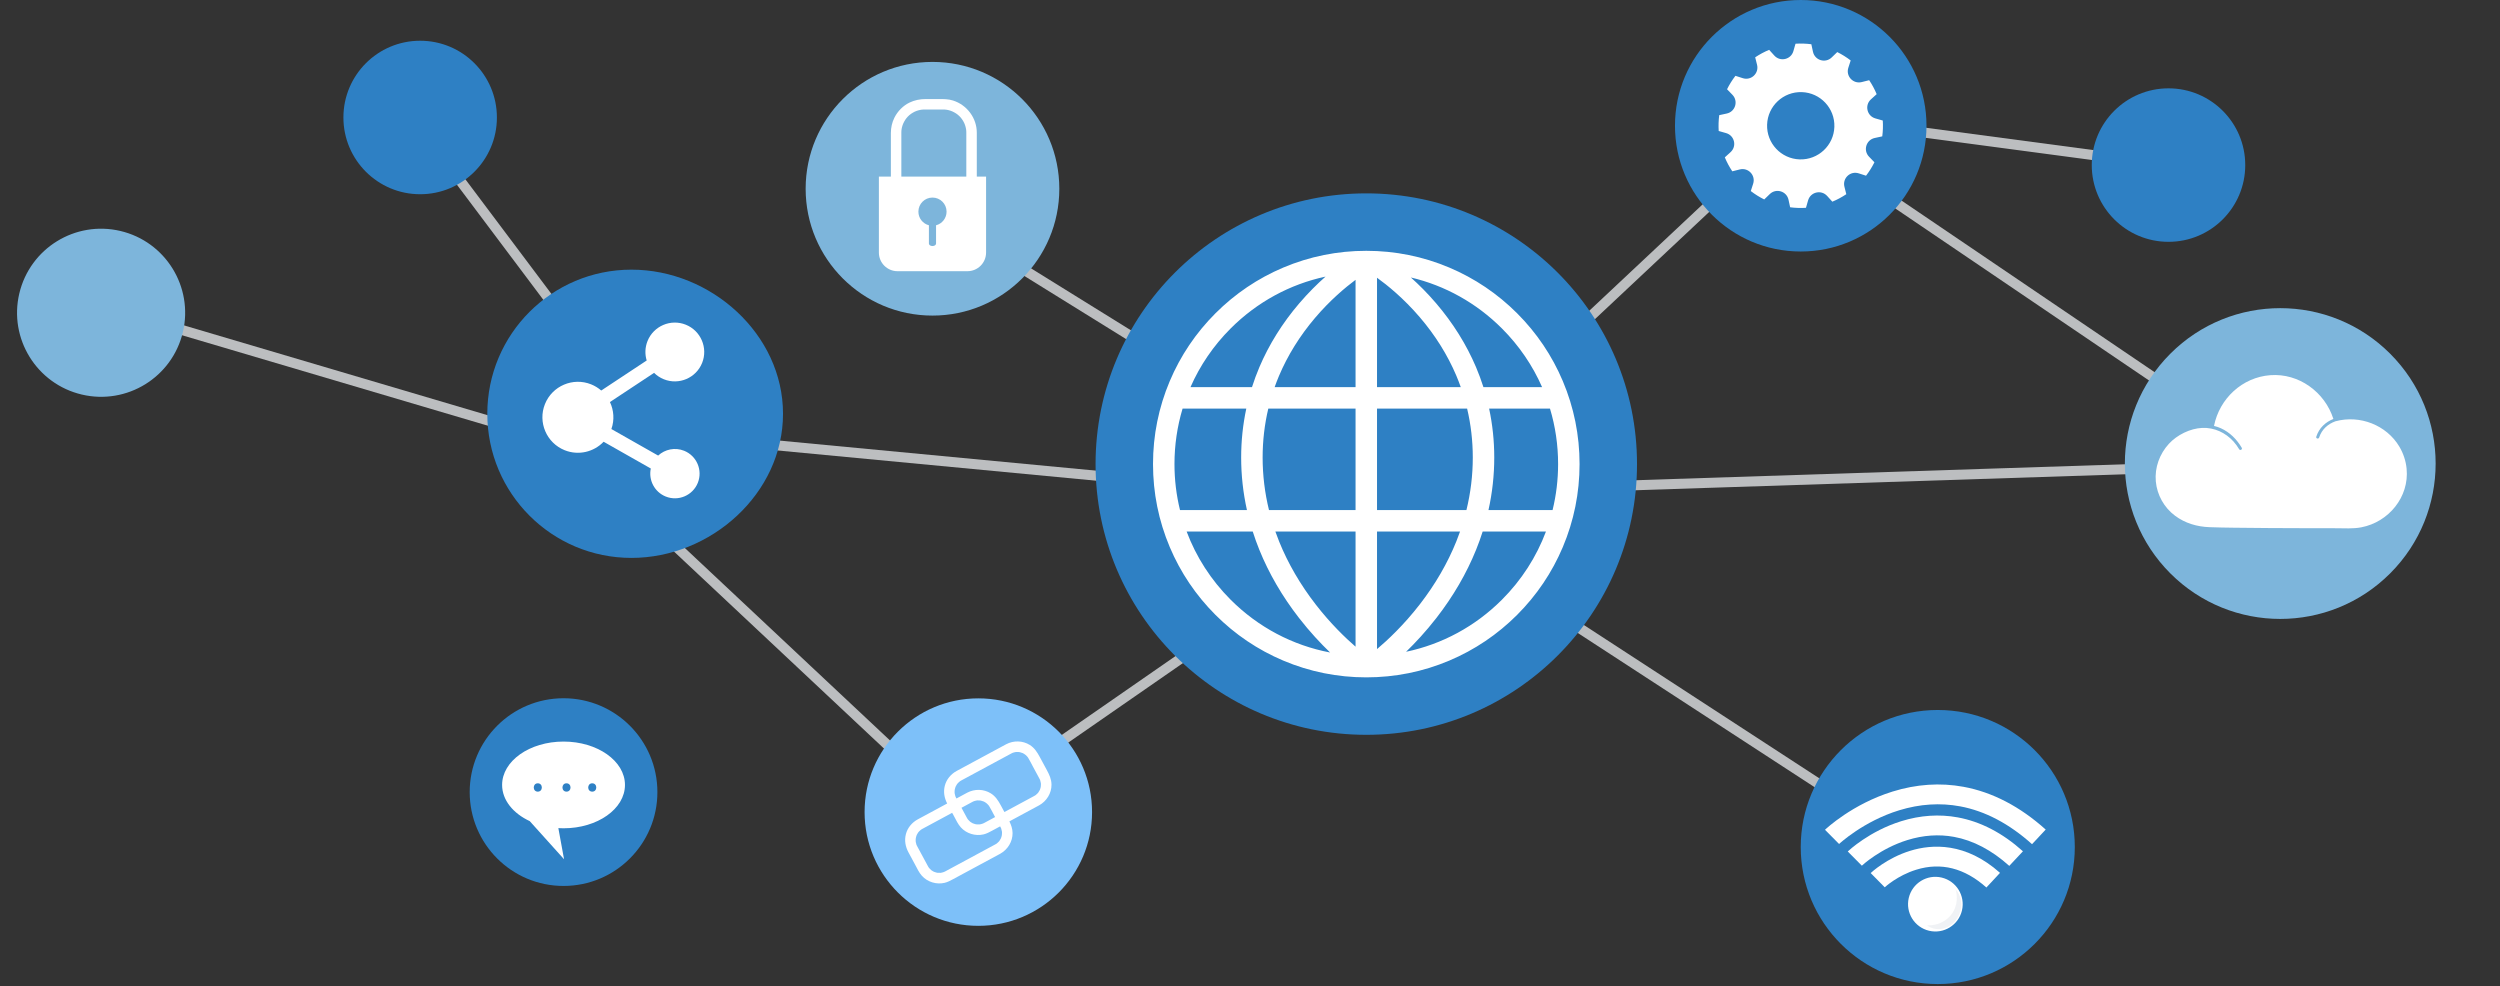
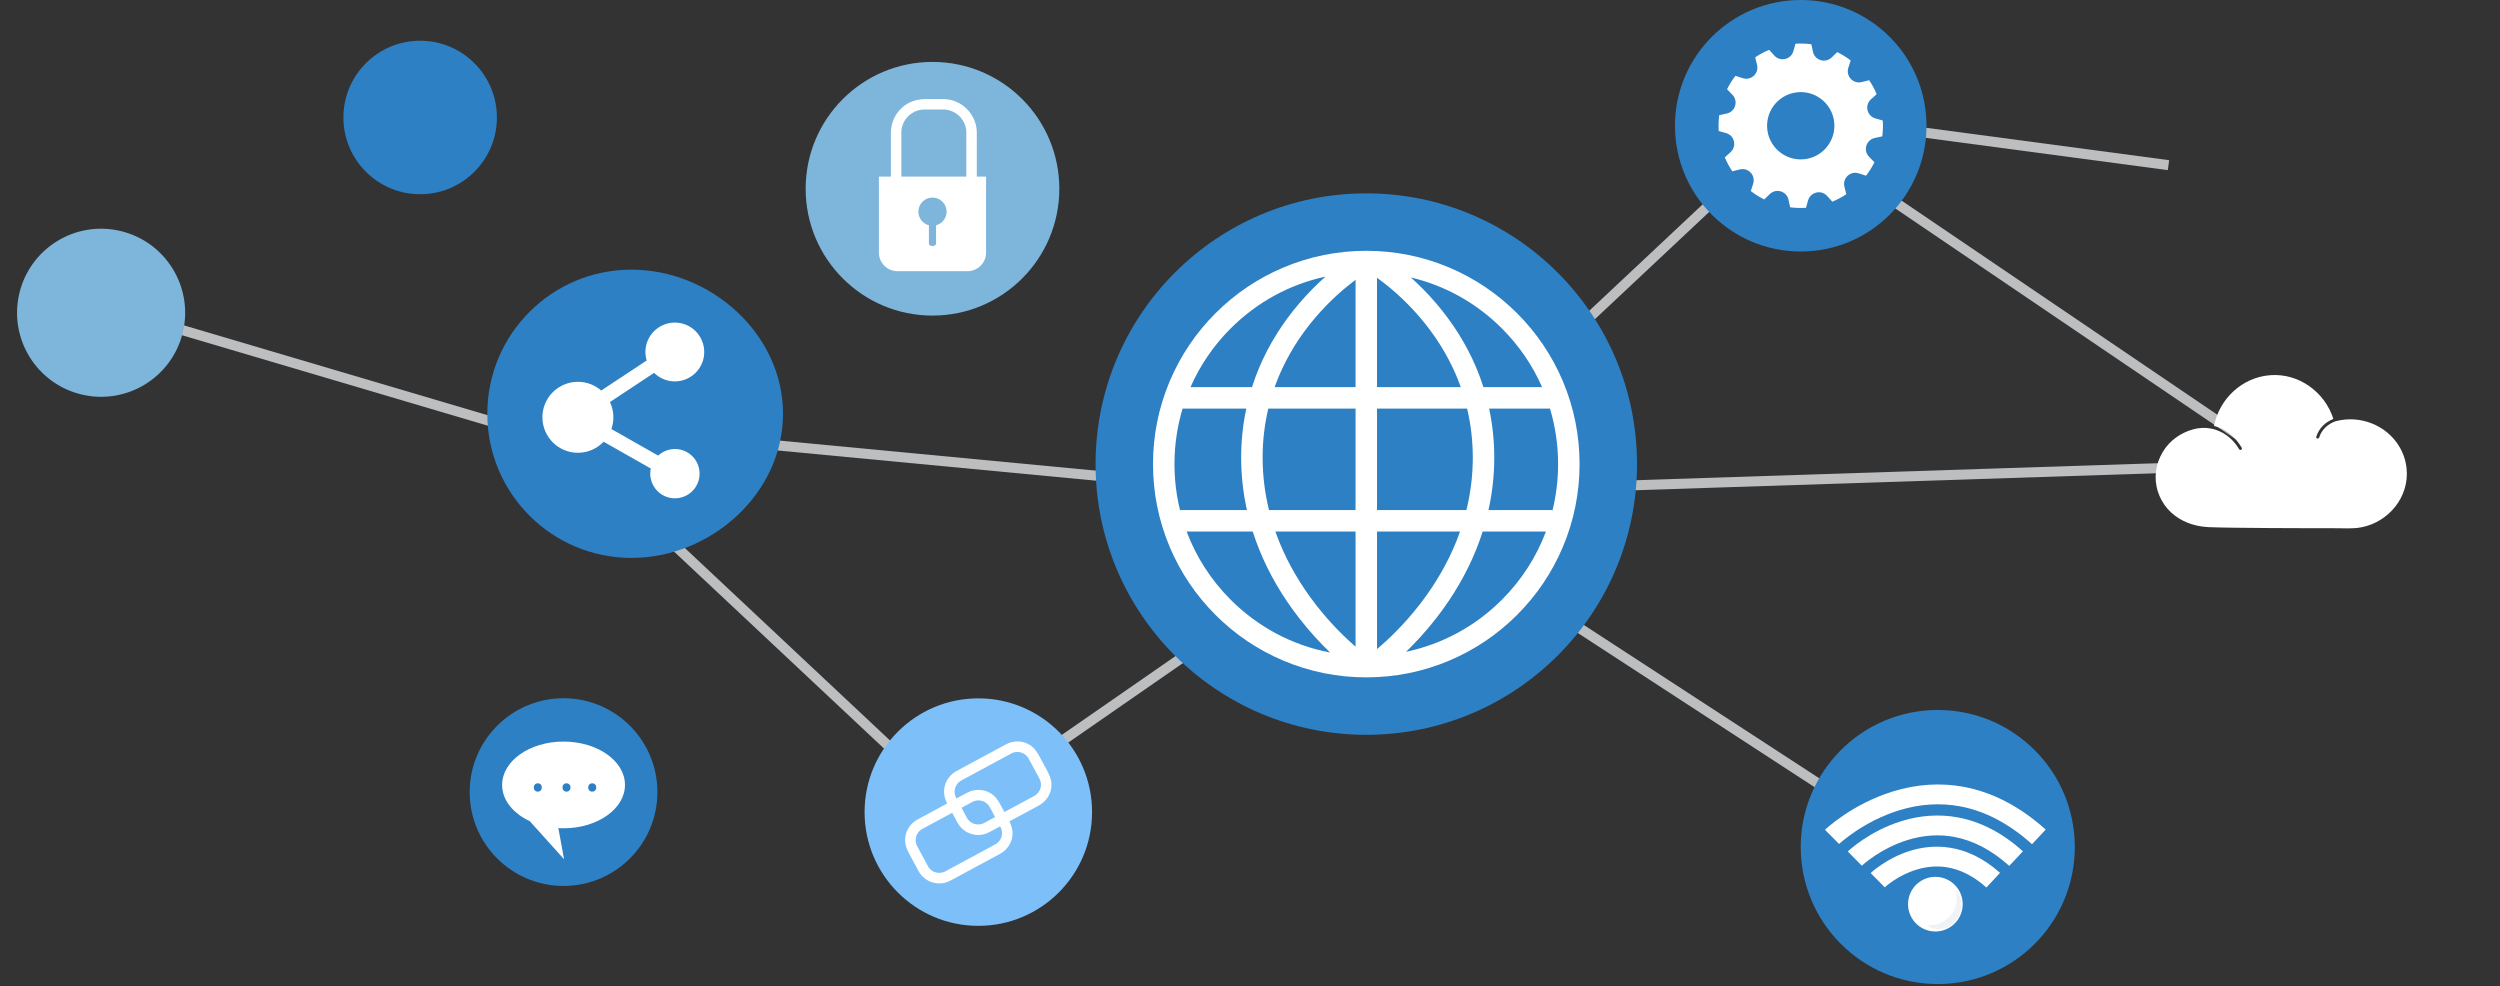
<svg xmlns="http://www.w3.org/2000/svg" width="626" height="247" viewBox="0 0 626 247" fill="none">
  <rect x="0" y="0" width="626" height="247" fill="#333333" stroke="none" />
  <path d="M27.709 76.046L26.893 78.42L143.757 112.989L144.573 110.615L27.709 76.046Z" fill="#BCBEC0" />
-   <path d="M104.345 28.666L102.341 30.17L158.042 104.361L160.046 102.857L104.345 28.666Z" fill="#BCBEC0" />
  <path d="M451.067 27.84L450.736 30.324L542.821 42.596L543.152 40.112L451.067 27.84Z" fill="#BCBEC0" />
  <path d="M144.375 111.792L142.661 113.62L239.287 204.258L241.001 202.43L144.375 111.792Z" fill="#BCBEC0" />
  <path d="M452.414 34.138L451.007 36.212L570.27 117.075L571.677 115.001L452.414 34.138Z" fill="#BCBEC0" />
  <path d="M350.523 125.34L239.467 202.318L240.895 204.378L351.951 127.4L350.523 125.34Z" fill="#BCBEC0" />
-   <path d="M236.584 53.805L235.263 55.935L350.562 127.451L351.883 125.321L236.584 53.805Z" fill="#BCBEC0" />
  <path d="M136.95 104.798L136.713 107.293L351.101 127.644L351.338 125.149L136.95 104.798Z" fill="#BCBEC0" />
  <path d="M450.867 28.155L347.166 125.471L348.881 127.298L452.582 29.982L450.867 28.155Z" fill="#BCBEC0" />
  <path d="M348.7 125.307L347.332 127.407L484.534 216.752L485.902 214.652L348.7 125.307Z" fill="#BCBEC0" />
  <path d="M575.901 114.82L351.187 122.149L351.269 124.654L575.983 117.325L575.901 114.82Z" fill="#BCBEC0" />
  <path d="M342.119 183.998C379.558 183.998 409.908 153.647 409.908 116.208C409.908 78.769 379.558 48.419 342.119 48.419C304.679 48.419 274.329 78.769 274.329 116.208C274.329 153.647 304.679 183.998 342.119 183.998Z" fill="#2E80C4" />
  <path d="M233.494 79.024C251.035 79.024 265.254 64.804 265.254 47.263C265.254 29.723 251.035 15.503 233.494 15.503C215.953 15.503 201.733 29.723 201.733 47.263C201.733 64.804 215.953 79.024 233.494 79.024Z" fill="#7DB5DB" />
  <path d="M122.022 103.61C122.022 83.679 138.18 67.521 158.112 67.521C178.043 67.521 196.066 83.679 196.066 103.61C196.066 123.542 178.043 139.7 158.112 139.7C138.18 139.7 122.022 123.542 122.022 103.61Z" fill="#2E80C4" />
  <path d="M244.972 231.829C260.701 231.829 273.452 219.078 273.452 203.349C273.452 187.62 260.701 174.869 244.972 174.869C229.243 174.869 216.492 187.62 216.492 203.349C216.492 219.078 229.243 231.829 244.972 231.829Z" fill="#7DC0F9" />
  <path d="M450.904 62.979C468.295 62.979 482.393 48.88 482.393 31.489C482.393 14.098 468.295 0 450.904 0C433.513 0 419.415 14.098 419.415 31.489C419.415 48.88 433.513 62.979 450.904 62.979Z" fill="#2E80C4" />
  <path d="M485.217 246.407C504.168 246.407 519.531 231.044 519.531 212.094C519.531 193.143 504.168 177.78 485.217 177.78C466.267 177.78 450.904 193.143 450.904 212.094C450.904 231.044 466.267 246.407 485.217 246.407Z" fill="#2E80C4" />
-   <path d="M598.487 143.583C613.682 128.388 613.682 103.753 598.487 88.558C583.293 73.363 558.657 73.363 543.462 88.558C528.267 103.753 528.267 128.388 543.462 143.583C558.657 158.778 583.293 158.778 598.487 143.583Z" fill="#7DB5DB" />
-   <path d="M542.993 60.553C553.606 60.553 562.21 51.949 562.21 41.336C562.21 30.723 553.606 22.119 542.993 22.119C532.38 22.119 523.776 30.723 523.776 41.336C523.776 51.949 532.38 60.553 542.993 60.553Z" fill="#2E80C4" />
  <path d="M105.207 48.635C115.82 48.635 124.424 40.031 124.424 29.418C124.424 18.805 115.82 10.201 105.207 10.201C94.593 10.201 85.99 18.805 85.99 29.418C85.99 40.031 94.593 48.635 105.207 48.635Z" fill="#2E80C4" />
  <path d="M45.797 83.152C48.468 71.841 41.463 60.507 30.152 57.836C18.841 55.165 7.507 62.169 4.836 73.48C2.165 84.791 9.169 96.126 20.48 98.796C31.791 101.467 43.126 94.463 45.797 83.152Z" fill="#7DB5DB" />
-   <path d="M141.111 221.841C154.09 221.841 164.612 211.32 164.612 198.341C164.612 185.362 154.09 174.841 141.111 174.841C128.132 174.841 117.611 185.362 117.611 198.341C117.611 211.32 128.132 221.841 141.111 221.841Z" fill="#2E80C4" />
+   <path d="M141.111 221.841C154.09 221.841 164.612 211.32 164.612 198.341C164.612 185.362 154.09 174.841 141.111 174.841C128.132 174.841 117.611 185.362 117.611 198.341C117.611 211.32 128.132 221.841 141.111 221.841" fill="#2E80C4" />
  <path d="M391.325 95.419C388.635 89.059 384.785 83.349 379.882 78.445C374.978 73.541 369.267 69.691 362.907 67.001C356.321 64.216 349.327 62.803 342.119 62.803C334.91 62.803 327.916 64.216 321.33 67.001C314.971 69.691 309.26 73.541 304.356 78.445C299.452 83.349 295.602 89.06 292.912 95.419C290.127 102.005 288.714 108.999 288.714 116.207C288.714 123.416 290.126 130.41 292.912 136.996C295.602 143.355 299.452 149.066 304.356 153.97C309.259 158.874 314.971 162.724 321.33 165.414C327.916 168.199 334.91 169.612 342.119 169.612C349.327 169.612 356.321 168.2 362.907 165.414C369.267 162.724 374.977 158.874 379.882 153.97C384.785 149.066 388.636 143.355 391.325 136.996C394.111 130.41 395.523 123.416 395.523 116.207C395.523 108.999 394.111 102.005 391.325 95.419ZM316.162 114.561C316.162 110.38 316.64 106.286 317.581 102.317H339.431V127.719H317.754C316.697 123.396 316.162 118.994 316.162 114.561ZM355.529 79.448C359.387 83.959 362.457 88.87 364.656 94.048C365.061 95.003 365.433 95.968 365.779 96.942H344.805V69.546C347.323 71.352 351.423 74.648 355.529 79.448ZM339.431 70.071V96.941H319.168C319.501 96.005 319.858 95.076 320.246 94.158C322.423 88.997 325.468 84.097 329.293 79.595C333.057 75.166 336.857 71.988 339.431 70.071ZM339.431 133.093V161.93C336.875 159.712 333.188 156.168 329.499 151.418C325.615 146.417 322.524 141.105 320.31 135.631C319.97 134.79 319.651 133.943 319.352 133.093H339.431ZM344.806 162.532V133.093H365.596C365.309 133.91 365.004 134.723 364.678 135.532C362.483 140.99 359.414 146.288 355.557 151.279C351.492 156.54 347.387 160.357 344.806 162.532ZM344.806 127.719V102.317H367.367C368.308 106.286 368.786 110.38 368.786 114.561C368.786 118.994 368.252 123.396 367.195 127.719H344.806ZM372.876 102.316H388.119C389.456 106.764 390.149 111.432 390.149 116.207C390.149 120.138 389.677 123.996 388.766 127.718H372.715C373.677 123.39 374.161 118.991 374.161 114.561C374.161 110.392 373.727 106.3 372.876 102.316ZM376.081 82.245C380.385 86.55 383.771 91.528 386.141 96.942H371.45C370.912 95.253 370.299 93.587 369.603 91.948C367.189 86.264 363.828 80.883 359.614 75.955C357.434 73.407 355.259 71.251 353.277 69.477C361.841 71.504 369.701 75.865 376.081 82.245ZM308.156 82.245C314.772 75.63 322.978 71.184 331.912 69.261C329.866 71.075 327.602 73.303 325.334 75.955C321.119 80.883 317.759 86.263 315.345 91.947C314.649 93.587 314.036 95.253 313.498 96.941H298.096C300.467 91.528 303.852 86.549 308.156 82.245ZM296.118 102.316H312.072C311.22 106.3 310.787 110.391 310.787 114.561C310.787 118.991 311.272 123.389 312.233 127.718H295.471C294.559 123.996 294.088 120.138 294.088 116.207C294.089 111.432 294.782 106.764 296.118 102.316ZM308.156 150.17C303.228 145.241 299.506 139.43 297.131 133.093H313.687C314.174 134.622 314.719 136.141 315.327 137.646C317.726 143.58 321.066 149.323 325.254 154.715C327.99 158.237 330.716 161.136 333.056 163.386C323.679 161.604 315.054 157.067 308.156 150.17ZM376.081 150.17C369.405 156.846 361.108 161.311 352.079 163.206C354.377 160.982 357.032 158.143 359.694 154.715C363.882 149.323 367.222 143.58 369.621 137.646C370.23 136.141 370.774 134.622 371.261 133.093H387.107C384.731 139.43 381.009 145.241 376.081 150.17Z" fill="white" />
  <path d="M600.791 111.825C597.559 106.416 590.903 103.852 584.839 105.48C584.828 105.483 584.816 105.483 584.805 105.485C582.941 106.162 581.383 107.478 580.713 109.554C580.566 110.009 579.845 109.814 579.994 109.355C580.712 107.13 582.325 105.683 584.279 104.902C582.143 98.178 575.639 93.416 568.494 93.945C561.462 94.466 555.749 99.804 554.389 106.651C554.98 106.791 555.56 106.985 556.123 107.241C558.359 108.26 560.095 110.015 561.33 112.118C561.574 112.534 560.929 112.909 560.686 112.495C560.279 111.803 559.806 111.149 559.27 110.552C557.28 108.334 554.435 107.014 551.437 107.147C548.407 107.282 545.142 108.901 543.102 111.115C540.765 113.651 539.504 117.082 539.816 120.539C540.122 123.931 541.888 127.095 544.624 129.134C547.162 131.025 550.114 131.885 553.25 132.005C555.308 132.083 557.367 132.112 559.425 132.14C565.308 132.22 571.192 132.243 577.076 132.258C579.661 132.265 582.246 132.269 584.831 132.27C586.954 132.272 589.189 132.442 591.281 132.038C598.121 130.721 603.299 124.45 602.617 117.381C602.429 115.422 601.801 113.515 600.791 111.825Z" fill="white" />
  <path d="M171.3 112.869C169.015 111.953 166.498 112.505 164.8 114.076L153.092 107.432C153.896 105.145 153.703 102.726 152.728 100.673L163.785 93.362C164.465 94.039 165.289 94.594 166.235 94.973C170.004 96.484 174.299 94.648 175.811 90.879C177.322 87.11 175.485 82.814 171.716 81.303C167.947 79.791 163.652 81.628 162.14 85.397C161.494 87.01 161.461 88.719 161.929 90.266L150.548 97.79C149.816 97.151 148.966 96.621 148.014 96.239C143.465 94.415 138.281 96.632 136.456 101.18C134.632 105.729 136.849 110.913 141.398 112.737C144.869 114.129 148.711 113.168 151.147 110.612L162.961 117.315C162.346 120.198 163.876 123.2 166.703 124.333C169.864 125.601 173.466 124.061 174.734 120.9C176.001 117.74 174.461 114.137 171.3 112.869Z" fill="white" />
  <path d="M491.277 227.975C492.145 224.297 489.867 220.611 486.189 219.742C482.511 218.874 478.825 221.152 477.956 224.83C477.087 228.508 479.365 232.194 483.044 233.063C486.722 233.931 490.408 231.654 491.277 227.975Z" fill="white" />
  <path opacity="0.06" d="M489.666 222.663C489.933 223.532 490.036 224.47 489.962 225.411C489.85 226.835 489.304 228.264 488.346 229.329C487.339 230.449 486.055 231.178 484.677 231.507C483.986 231.672 483.278 231.736 482.584 231.701C482.559 231.699 482.533 231.698 482.507 231.696C482.842 231.948 483.213 232.158 483.617 232.317C486.318 233.386 489.468 231.821 490.654 228.823C491.538 226.586 491.079 224.182 489.666 222.663Z" fill="#0E2D53" />
  <path d="M497.391 222.232C491.934 217.355 486.022 215.856 479.82 217.777C475.075 219.246 471.971 222.153 471.94 222.182L468.419 218.615C468.58 218.463 472.424 214.862 478.294 213.045C483.828 211.332 492.224 210.898 500.804 218.565L497.391 222.232Z" fill="white" />
  <path d="M503.122 216.818C498.734 212.877 494.078 210.432 489.285 209.551C485.488 208.853 481.56 209.123 477.609 210.352C470.76 212.484 466.254 216.726 466.21 216.768L462.679 213.21C462.897 213.002 468.1 208.105 476.076 205.622C480.833 204.142 485.591 203.823 490.219 204.673C495.956 205.728 501.449 208.583 506.545 213.16L503.122 216.818Z" fill="white" />
  <path d="M508.822 211.383C503.128 206.269 497.076 203.083 490.835 201.912C485.871 200.982 480.738 201.31 475.58 202.888C466.601 205.635 460.567 211.278 460.507 211.335L456.979 207.774C457.253 207.513 463.807 201.345 473.875 198.211C479.861 196.348 485.845 195.946 491.661 197.015C498.884 198.343 505.809 201.946 512.243 207.724L508.822 211.383Z" fill="white" />
  <path d="M257.838 186.524C256.058 185.421 253.802 185.384 251.959 186.351C251.546 186.568 251.139 186.794 250.729 187.014C248.596 188.165 246.464 189.315 244.331 190.465C242.736 191.326 241.137 192.181 239.544 193.047C238.112 193.827 236.996 195.146 236.584 196.739C236.184 198.288 236.452 199.799 237.172 201.195C236.309 201.661 235.446 202.126 234.583 202.592C232.987 203.452 231.388 204.307 229.796 205.174C228.363 205.953 227.248 207.272 226.836 208.866C226.422 210.465 226.72 212.024 227.494 213.458C228.051 214.493 228.61 215.527 229.168 216.562C229.672 217.497 230.13 218.508 230.846 219.304C232.244 220.857 234.489 221.54 236.518 221.064C237.301 220.88 237.984 220.506 238.681 220.13C242.502 218.068 246.324 216.007 250.146 213.946C250.251 213.888 250.357 213.832 250.463 213.775C252.324 212.739 253.572 210.748 253.548 208.595C253.535 207.518 253.199 206.589 252.75 205.673C252.923 205.579 253.096 205.486 253.269 205.392C255.478 204.201 257.686 203.01 259.894 201.819C260 201.762 260.105 201.705 260.211 201.648C262.073 200.612 263.321 198.622 263.296 196.468C263.281 195.109 262.751 193.984 262.127 192.826C261.53 191.719 260.933 190.613 260.336 189.506C259.701 188.33 259.011 187.251 257.838 186.524ZM253.561 188.504C253.537 188.511 253.529 188.514 253.561 188.504V188.504ZM243.882 200.611C243.892 200.608 243.903 200.605 243.915 200.601C244.067 200.557 244.218 200.513 244.373 200.481C244.449 200.465 244.527 200.455 244.603 200.439C244.63 200.434 244.65 200.429 244.667 200.425C244.682 200.425 244.701 200.425 244.725 200.425C244.918 200.422 245.108 200.418 245.301 200.433C245.325 200.435 245.495 200.457 245.526 200.458C245.567 200.466 245.607 200.473 245.647 200.483C245.889 200.539 246.125 200.615 246.355 200.709C246.359 200.711 246.361 200.712 246.364 200.713C246.377 200.721 246.392 200.73 246.411 200.741C246.51 200.8 246.612 200.851 246.711 200.911C246.784 200.957 247.148 201.239 247.037 201.136C247.172 201.256 247.303 201.381 247.424 201.516C247.479 201.577 247.531 201.64 247.583 201.704C247.574 201.698 247.693 201.862 247.717 201.902C248.157 202.622 248.527 203.391 248.927 204.132C249.01 204.286 249.093 204.44 249.176 204.594C249.096 204.636 249.016 204.679 248.937 204.722C248.893 204.746 248.849 204.769 248.806 204.793C248.131 205.157 247.456 205.521 246.781 205.885C246.675 205.942 246.571 206 246.464 206.056C246.34 206.12 246.214 206.18 246.086 206.236C246.145 206.204 245.752 206.338 245.673 206.357C245.558 206.384 245.442 206.4 245.327 206.424C245.309 206.428 245.295 206.431 245.281 206.434C245.275 206.434 245.271 206.434 245.264 206.435C245.012 206.449 244.766 206.431 244.515 206.42C244.495 206.419 244.45 206.413 244.419 206.409C244.336 206.393 244.254 206.374 244.172 206.353C243.986 206.305 243.808 206.241 243.628 206.175C243.607 206.168 243.591 206.162 243.576 206.157C243.562 206.147 243.544 206.137 243.52 206.122C243.454 206.083 243.385 206.05 243.319 206.011C243.219 205.953 243.122 205.891 243.027 205.825C242.983 205.795 242.94 205.763 242.897 205.73C242.892 205.727 242.888 205.723 242.883 205.718C242.723 205.572 242.569 205.422 242.429 205.258C242.402 205.226 242.377 205.194 242.351 205.161C242.351 205.154 242.229 204.985 242.214 204.961C242.148 204.851 242.087 204.738 242.026 204.625C241.601 203.84 241.179 203.055 240.756 202.269C241.436 201.902 242.117 201.535 242.797 201.168C242.991 201.064 243.185 200.959 243.379 200.855C243.408 200.84 243.436 200.824 243.465 200.808C243.602 200.737 243.74 200.671 243.882 200.611ZM243.812 200.631C243.789 200.639 243.78 200.641 243.812 200.631V200.631ZM250.433 206.924C250.46 206.974 250.488 207.024 250.514 207.074C250.571 207.182 250.62 207.294 250.675 207.404C250.682 207.418 250.688 207.43 250.694 207.441C250.696 207.448 250.698 207.456 250.701 207.465C250.781 207.711 250.829 207.957 250.882 208.21C250.886 208.228 250.89 208.267 250.894 208.296C250.899 208.385 250.902 208.473 250.902 208.562C250.902 208.719 250.889 208.873 250.874 209.028C250.871 209.034 250.845 209.225 250.838 209.254C250.821 209.328 250.802 209.402 250.781 209.475C250.75 209.586 250.714 209.694 250.675 209.802C250.658 209.846 250.64 209.889 250.623 209.932C250.619 209.94 250.613 209.951 250.607 209.966C250.507 210.153 250.405 210.336 250.283 210.51C250.26 210.543 250.236 210.575 250.212 210.608C250.195 210.623 250.076 210.765 250.058 210.784C249.922 210.927 249.774 211.055 249.624 211.184C249.604 211.202 249.588 211.215 249.575 211.227C249.561 211.235 249.543 211.245 249.522 211.257C249.416 211.319 249.313 211.385 249.206 211.444C245.823 213.268 242.441 215.093 239.058 216.918C238.383 217.282 237.708 217.646 237.033 218.01C236.927 218.067 236.822 218.126 236.717 218.181C236.593 218.246 236.467 218.306 236.338 218.361C236.398 218.329 236.004 218.464 235.925 218.482C235.811 218.509 235.694 218.525 235.58 218.549C235.562 218.553 235.547 218.556 235.533 218.56C235.528 218.56 235.523 218.56 235.516 218.56C235.264 218.575 235.018 218.556 234.767 218.545C234.747 218.544 234.702 218.538 234.671 218.534C234.588 218.518 234.506 218.5 234.424 218.478C234.238 218.43 234.06 218.366 233.88 218.3C233.859 218.293 233.843 218.287 233.828 218.282C233.814 218.272 233.796 218.262 233.772 218.247C233.706 218.208 233.637 218.175 233.571 218.136C233.471 218.078 233.374 218.016 233.279 217.95C233.235 217.92 233.192 217.888 233.149 217.856C233.145 217.852 233.14 217.848 233.135 217.843C232.975 217.698 232.821 217.548 232.681 217.383C232.654 217.351 232.629 217.319 232.603 217.287C232.603 217.279 232.481 217.11 232.466 217.086C232.4 216.976 232.339 216.863 232.278 216.75C231.783 215.837 231.292 214.922 230.799 214.007C230.403 213.274 229.987 212.549 229.613 211.805C229.576 211.732 229.545 211.657 229.508 211.584C229.496 211.56 229.487 211.542 229.479 211.527C229.475 211.51 229.469 211.491 229.463 211.466C229.411 211.275 229.355 211.088 229.321 210.893C229.316 210.866 229.291 210.651 229.288 210.66C229.285 210.601 229.283 210.542 229.283 210.483C229.281 210.387 229.283 210.29 229.288 210.194C229.29 210.155 229.322 209.882 229.318 209.866C229.349 209.709 229.388 209.554 229.435 209.402C229.464 209.31 229.498 209.221 229.53 209.131C229.538 209.107 229.56 209.06 229.577 209.024C229.657 208.869 229.74 208.718 229.835 208.572C229.881 208.503 229.929 208.435 229.978 208.368C229.967 208.39 230.134 208.193 230.166 208.161C230.302 208.021 230.447 207.891 230.6 207.77C230.622 207.754 230.647 207.736 230.661 207.728C230.767 207.667 230.87 207.601 230.977 207.541C231.002 207.527 231.027 207.514 231.052 207.501C231.238 207.399 231.424 207.3 231.61 207.199C232.395 206.776 233.181 206.352 233.966 205.929C235.452 205.127 236.939 204.326 238.425 203.524C238.434 203.54 238.443 203.557 238.452 203.573L238.442 203.579L238.523 203.729L238.534 203.726C238.661 203.961 238.788 204.197 238.915 204.432C239.419 205.367 239.878 206.379 240.594 207.175C241.991 208.728 244.236 209.411 246.265 208.935C247.048 208.751 247.731 208.377 248.429 208C249.017 207.683 249.606 207.366 250.194 207.048C250.273 207.009 250.353 206.966 250.433 206.924ZM258.676 192.006C259.178 192.936 259.681 193.866 260.181 194.797C260.208 194.847 260.236 194.896 260.262 194.947C260.319 195.056 260.369 195.167 260.424 195.277C260.431 195.291 260.437 195.303 260.442 195.314C260.445 195.321 260.447 195.329 260.45 195.338C260.529 195.584 260.578 195.831 260.63 196.083C260.634 196.101 260.639 196.14 260.642 196.17C260.648 196.258 260.651 196.347 260.65 196.436C260.65 196.593 260.638 196.747 260.623 196.902C260.62 196.907 260.593 197.099 260.587 197.127C260.569 197.202 260.55 197.276 260.529 197.349C260.498 197.459 260.462 197.568 260.423 197.676C260.406 197.72 260.388 197.763 260.371 197.806C260.367 197.814 260.361 197.825 260.355 197.839C260.255 198.027 260.153 198.21 260.031 198.384C260.008 198.417 259.984 198.45 259.96 198.483C259.943 198.498 259.824 198.64 259.806 198.658C259.67 198.802 259.522 198.93 259.372 199.058C259.352 199.076 259.336 199.09 259.323 199.102C259.309 199.11 259.291 199.119 259.27 199.132C259.164 199.193 259.061 199.259 258.954 199.319C256.64 200.567 254.326 201.815 252.012 203.063C251.843 203.154 251.674 203.245 251.506 203.336C251.199 202.768 250.893 202.201 250.587 201.633C249.952 200.456 249.262 199.377 248.088 198.65C246.309 197.547 244.053 197.51 242.21 198.477C241.797 198.694 241.39 198.92 240.98 199.141C240.485 199.407 239.991 199.674 239.496 199.942C239.451 199.854 239.404 199.767 239.36 199.68C239.324 199.607 239.292 199.532 239.256 199.459C239.244 199.436 239.234 199.418 239.226 199.402C239.222 199.386 239.217 199.366 239.211 199.342C239.159 199.151 239.103 198.963 239.068 198.768C239.063 198.742 239.039 198.527 239.035 198.536C239.033 198.477 239.031 198.418 239.03 198.358C239.029 198.263 239.031 198.166 239.035 198.07C239.037 198.031 239.07 197.758 239.065 197.742C239.096 197.585 239.135 197.43 239.183 197.278C239.211 197.187 239.245 197.098 239.277 197.007C239.286 196.983 239.308 196.936 239.325 196.9C239.405 196.745 239.488 196.594 239.583 196.448C239.629 196.378 239.677 196.311 239.726 196.244C239.715 196.266 239.882 196.069 239.914 196.037C240.05 195.897 240.195 195.767 240.348 195.646C240.37 195.63 240.395 195.612 240.409 195.604C240.515 195.543 240.618 195.477 240.725 195.417C240.75 195.403 240.775 195.39 240.8 195.376C240.986 195.275 241.172 195.176 241.358 195.075C242.144 194.652 242.929 194.228 243.714 193.805C245.862 192.646 248.011 191.487 250.159 190.329C250.954 189.899 251.75 189.471 252.545 189.042C252.739 188.937 252.932 188.832 253.126 188.728C253.155 188.713 253.183 188.697 253.212 188.682C253.349 188.61 253.487 188.544 253.63 188.483C253.64 188.48 253.651 188.478 253.663 188.474C253.815 188.429 253.966 188.386 254.121 188.354C254.197 188.338 254.275 188.328 254.351 188.312C254.378 188.307 254.398 188.302 254.415 188.298C254.431 188.298 254.449 188.298 254.472 188.298C254.666 188.295 254.856 188.291 255.049 188.306C255.073 188.308 255.243 188.33 255.274 188.331C255.315 188.339 255.355 188.346 255.395 188.356C255.637 188.412 255.874 188.488 256.103 188.583C256.107 188.585 256.109 188.585 256.112 188.587C256.126 188.595 256.14 188.604 256.159 188.615C256.258 188.674 256.36 188.725 256.459 188.786C256.531 188.831 256.896 189.113 256.785 189.01C256.92 189.131 257.051 189.256 257.172 189.391C257.226 189.451 257.279 189.514 257.33 189.578C257.322 189.572 257.44 189.737 257.465 189.777C257.905 190.496 258.276 191.264 258.676 192.006Z" fill="white" />
  <path d="M242.922 28.236C241.841 26.779 240.359 25.719 238.638 25.17C237.473 24.799 236.3 24.799 235.165 24.799H231.863C230.328 24.799 228.979 25.09 227.738 25.688C226.155 26.45 224.779 27.825 223.964 29.459C223.372 30.643 223.073 31.943 223.073 33.323V50.776H225.697V33.236C225.697 32.551 225.772 32.082 225.996 31.381C226.17 30.836 226.595 30.054 226.964 29.6C227.456 28.996 227.916 28.603 228.603 28.198C229.229 27.83 229.851 27.613 230.681 27.474C230.716 27.468 230.828 27.452 231.111 27.434C231.229 27.426 231.355 27.422 231.511 27.422H236.134C236.833 27.422 237.306 27.498 238.008 27.722C238.553 27.895 239.334 28.321 239.788 28.69C240.393 29.182 240.785 29.642 241.19 30.328C241.559 30.955 241.775 31.576 241.915 32.407C241.921 32.442 241.936 32.554 241.955 32.836C241.962 32.954 241.966 33.08 241.966 33.232V50.776H244.59V33.236C244.59 31.434 244.013 29.704 242.922 28.236Z" fill="white" />
  <path d="M220.073 44.216V63.246C220.073 65.82 222.16 67.907 224.734 67.907H242.253C244.826 67.907 246.913 65.82 246.913 63.246V44.216H220.073ZM234.388 56.411V60.993C234.388 61.333 233.992 61.609 233.502 61.609H233.484C232.995 61.609 232.598 61.333 232.598 60.993V56.411C231.084 56.015 229.966 54.637 229.966 52.998C229.966 51.05 231.545 49.471 233.493 49.471C235.441 49.471 237.02 51.05 237.02 52.998C237.021 54.637 235.903 56.015 234.388 56.411Z" fill="white" />
  <path d="M453.967 12.966L453.56 11.077C452.907 10.993 452.246 10.939 451.58 10.917C450.914 10.896 450.251 10.906 449.594 10.947L449.064 12.804C448.461 14.917 445.77 15.544 444.295 13.916L442.993 12.478C441.775 12.985 440.605 13.612 439.498 14.353L439.968 16.229C440.503 18.36 438.486 20.249 436.394 19.576L434.553 18.984C433.741 20.04 433.04 21.166 432.453 22.348L433.803 23.742C435.332 25.321 434.529 27.964 432.381 28.427L430.493 28.835C430.409 29.488 430.355 30.148 430.333 30.815C430.311 31.481 430.322 32.143 430.362 32.801L432.22 33.331C434.333 33.934 434.96 36.624 433.332 38.1L431.894 39.403C432.401 40.621 433.028 41.79 433.768 42.898L435.644 42.427C437.776 41.893 439.664 43.91 438.991 46.001L438.399 47.843C439.456 48.654 440.581 49.356 441.763 49.942L443.157 48.593C444.736 47.065 447.379 47.867 447.843 50.014L448.25 51.903C448.903 51.987 449.563 52.041 450.23 52.063C450.896 52.085 451.559 52.074 452.216 52.033L452.746 50.176C453.349 48.063 456.039 47.436 457.515 49.064L458.818 50.502C460.036 49.995 461.205 49.368 462.313 48.627L461.842 46.751C461.308 44.62 463.325 42.731 465.416 43.404L467.257 43.996C468.069 42.94 468.771 41.814 469.357 40.632L468.008 39.238C466.479 37.66 467.282 35.016 469.429 34.553L471.318 34.145C471.402 33.492 471.456 32.832 471.478 32.166C471.5 31.499 471.489 30.837 471.448 30.18L469.591 29.649C467.478 29.046 466.851 26.356 468.479 24.881L469.917 23.578C469.41 22.36 468.783 21.191 468.042 20.083L466.166 20.553C464.035 21.088 462.146 19.071 462.819 16.98L463.411 15.138C462.355 14.326 461.229 13.625 460.047 13.039L458.653 14.388C457.074 15.916 454.431 15.113 453.967 12.966ZM459.327 31.766C459.174 36.418 455.28 40.065 450.628 39.912C445.976 39.759 442.329 35.865 442.482 31.213C442.634 26.561 446.529 22.914 451.181 23.067C455.833 23.22 459.479 27.115 459.327 31.766Z" fill="white" />
  <path d="M156.492 196.545C156.492 190.549 149.606 185.688 141.111 185.688C132.616 185.688 125.729 190.548 125.729 196.545C125.729 200.335 128.481 203.67 132.649 205.613L141.24 215.158L139.811 207.364C140.24 207.389 140.673 207.403 141.111 207.403C149.606 207.403 156.492 202.541 156.492 196.545ZM134.664 198.229C133.319 198.229 133.317 196.139 134.664 196.139C136.008 196.139 136.011 198.229 134.664 198.229ZM148.298 196.139C149.642 196.139 149.644 198.229 148.298 198.229C146.954 198.229 146.952 196.139 148.298 196.139ZM141.85 196.139C143.194 196.139 143.196 198.229 141.85 198.229C140.506 198.229 140.503 196.139 141.85 196.139Z" fill="white" />
</svg>